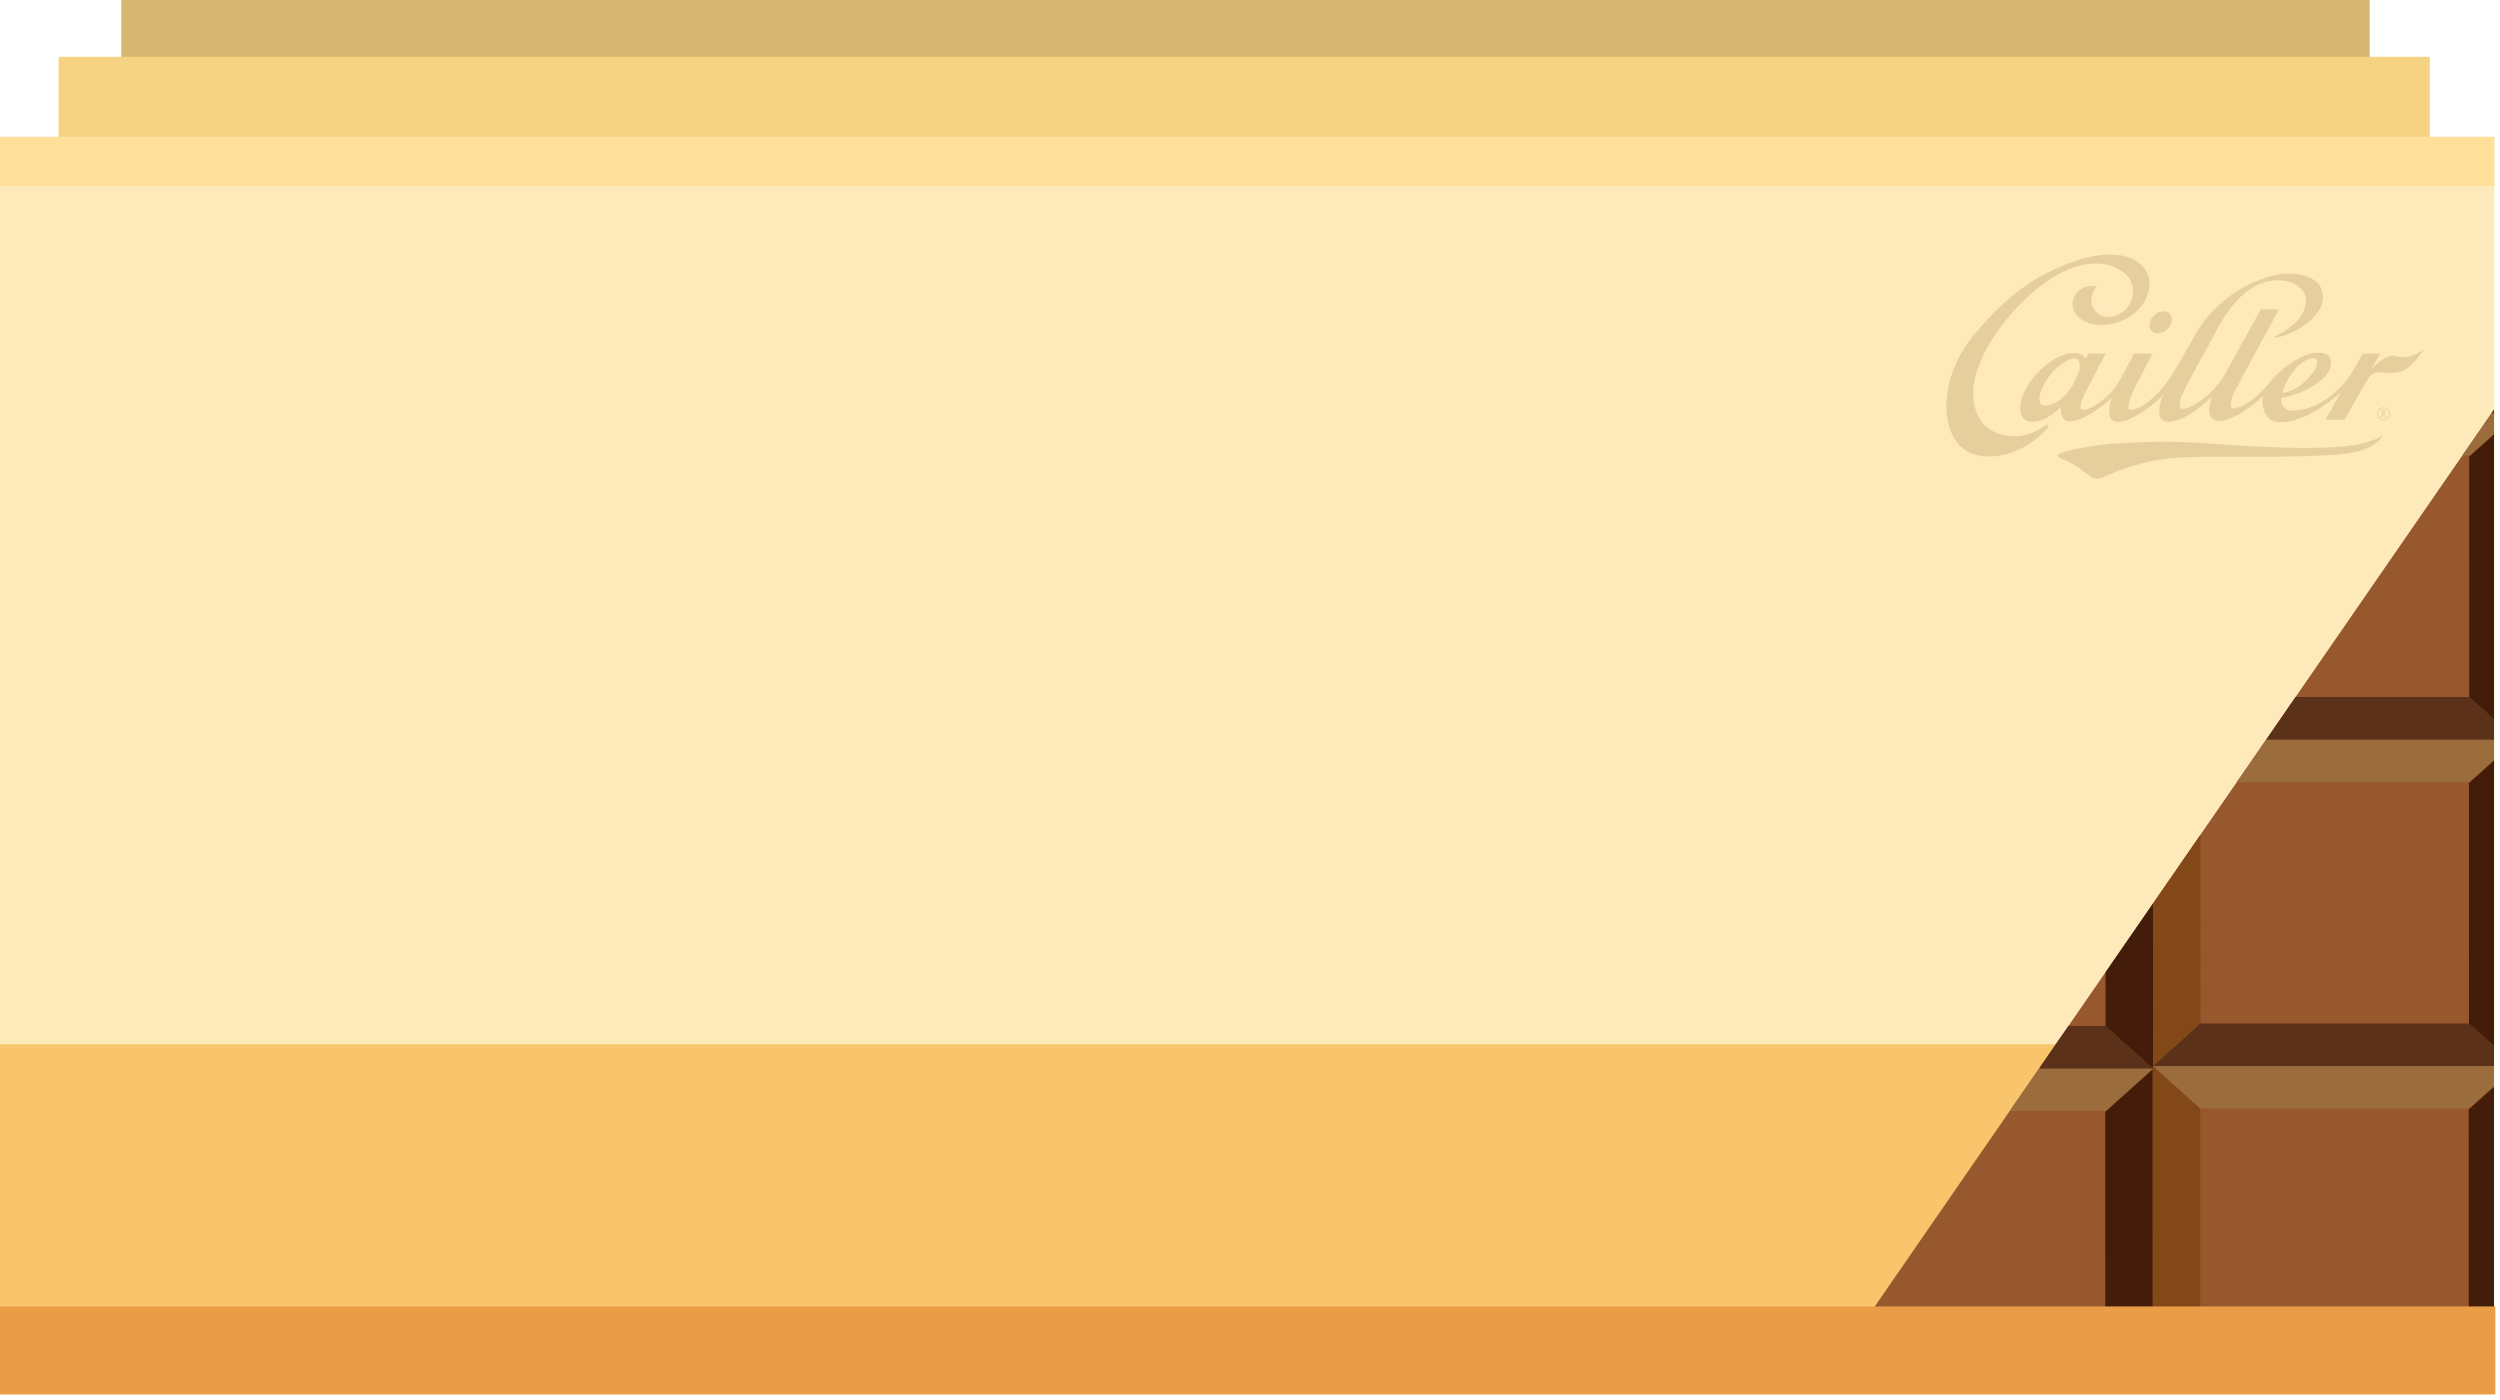
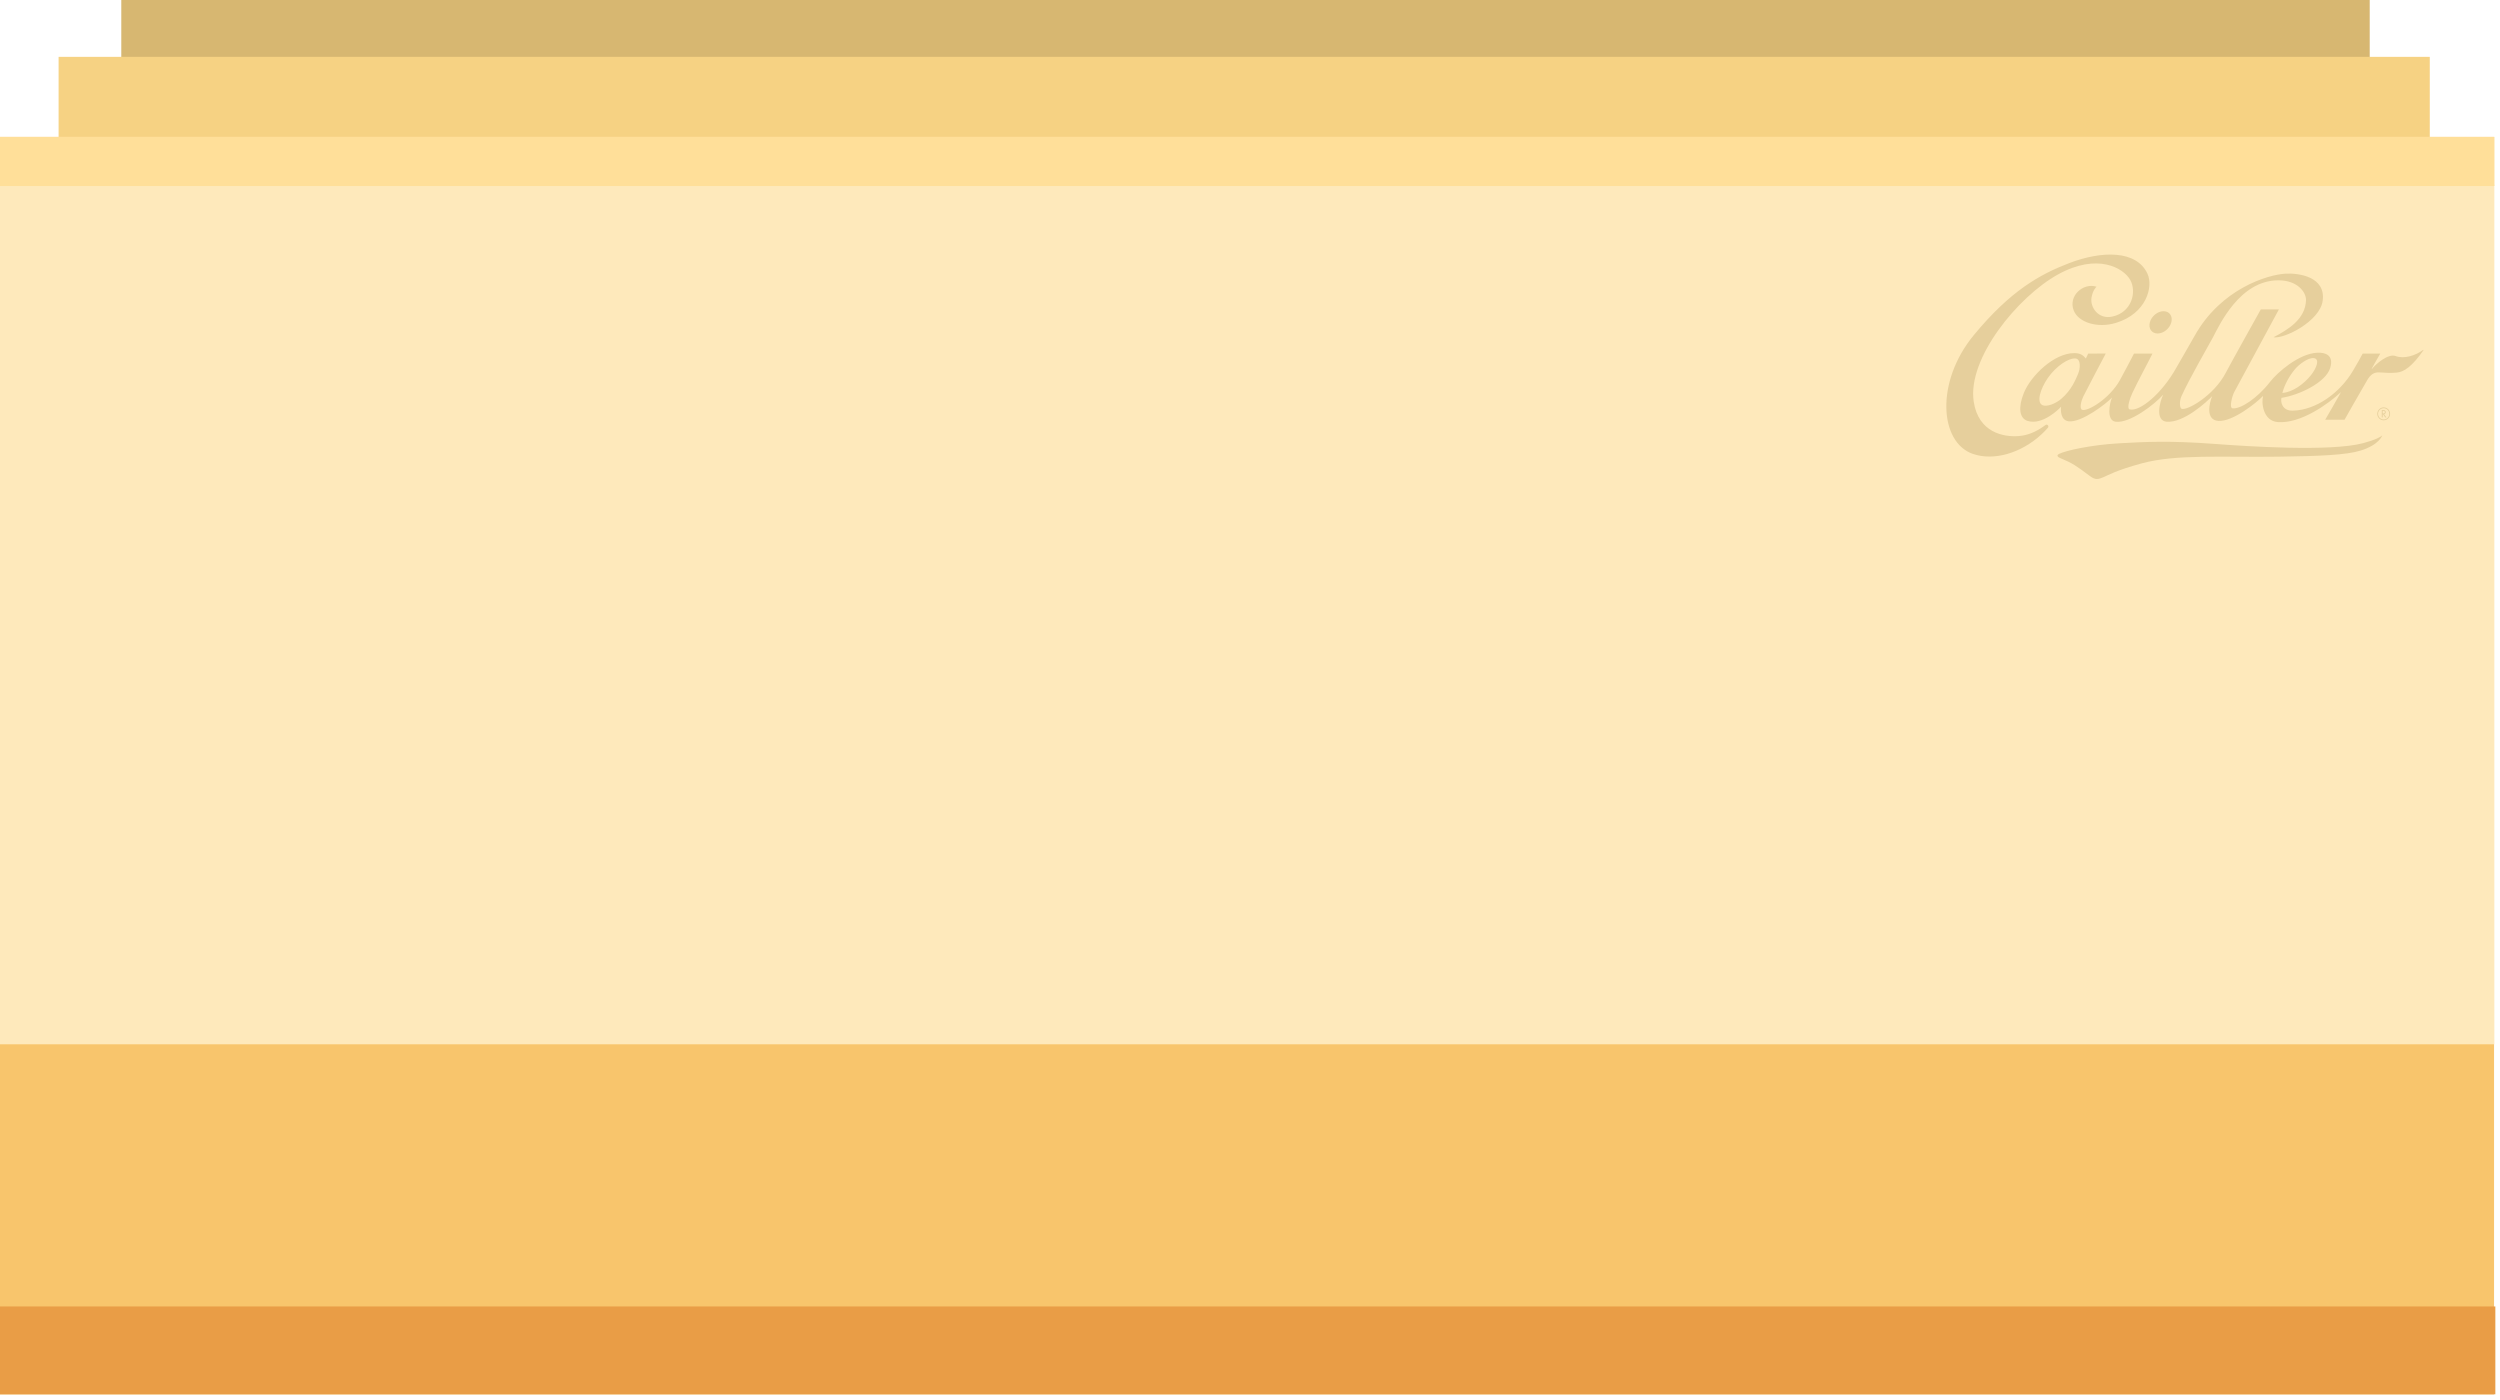
<svg xmlns="http://www.w3.org/2000/svg" width="100%" height="100%" viewBox="0 0 250 140" version="1.1" xml:space="preserve" style="fill-rule:evenodd;clip-rule:evenodd;stroke-linejoin:round;stroke-miterlimit:1.414;">
  <g transform="matrix(1,0,0,1,-3412,-2713)">
    <g transform="matrix(1.514,0,0,2.994,-1444.65,-5229.24)">
      <g id="project-bg" transform="matrix(0.25,0,0,0.125,3155.06,2594.04)">
        <g transform="matrix(1.044,0,0,-1.913,-29.372,1910.72)">
          <rect x="261" y="598" width="569" height="156.349" style="fill:rgb(215,183,113);" />
        </g>
        <g transform="matrix(1.101,0,0,-1.913,-60.812,1927.69)">
          <rect x="261" y="598" width="569" height="156.349" style="fill:rgb(246,210,131);" />
        </g>
        <g transform="matrix(1,0,0,1.018,-48,-9.025)">
          <rect x="258" y="519" width="660" height="317" style="fill:rgb(248,197,108);" />
        </g>
        <g transform="matrix(1.16,0,0,1.469,-92.742,-359.673)">
          <rect x="261" y="598" width="569" height="156.349" style="fill:rgb(254,233,187);" />
          <g id="logo-cailler" transform="matrix(0.153,0,0,0.123,759.546,631.115)">
            <g transform="matrix(1,0,0,1,-355.206,-165.95)">
              <clipPath id="_clip1">
                <rect x="0" y="0" width="710.412" height="331.9" />
              </clipPath>
              <g clip-path="url(#_clip1)">
                <g id="g12" transform="matrix(0.125,0,0,-0.125,0,331.9)">
                  <path id="path14" d="M4932.54,335.93C4759.99,283.191 4449.36,271.121 3962.7,264.211C3283.57,254.711 2739.91,295.949 2328.19,185.289C2024.75,103.762 1926.02,44.371 1872.46,21.93C1806.69,-5.641 1774.95,-12.852 1711.8,33.77C1542.43,158.809 1506.73,185.551 1359.25,246.281C1326.38,259.789 1306.3,279.148 1344.06,297.73C1421.93,336.148 1721.54,403.66 2061.61,422.539C2361.65,439.172 2650.85,455.801 3203.19,414.602C3561.81,387.82 4572.77,320.129 4964.01,424.102C5110.58,463.09 5173.02,496.91 5191.96,517.398C5191.96,517.398 5160.16,405.441 4932.54,335.93" style="fill:rgb(230,207,156);fill-rule:nonzero;" />
                  <path id="path16" d="M1788.94,2274.96C1788.94,2274.96 1744.33,2238.47 1728.9,2145.7C1710.38,2033.78 1808.2,1885.22 1976.64,1921.38C2209.05,1971.33 2270.41,2213.64 2189.76,2355.84C2111.41,2494.05 1802.27,2679.46 1329.15,2419.68C853.594,2158.57 248.594,1427.29 326.059,916.199C381.805,547.66 683.809,494.172 862.227,508.031C971.949,516.5 1063.28,558.512 1145.87,613.789C1157.8,621.789 1169.56,630.051 1181.16,638.539C1202.1,653.852 1226.87,625.832 1209.63,606.32C1185.66,579.172 1160.5,553.492 1134.38,529.332C891.227,304.492 563.965,211.77 316.68,296.641C-83.051,433.922 -130.949,1149.63 326.574,1701.37C763.094,2227.71 1115.52,2422.33 1467.01,2555.46C1849.78,2700.39 2264.17,2710.73 2395.47,2428.23C2467.17,2273.86 2382.89,1956.98 2019.46,1846.77C1799.83,1780.25 1573.47,1852.75 1517.6,1992.49C1448.68,2164.58 1628.06,2325.43 1788.94,2274.96" style="fill:rgb(230,207,156);fill-rule:nonzero;" />
                  <path id="path18" d="M4152.77,1300.02C4087.48,1221.96 4028.06,1119.9 4002.12,1018.26C4124.19,1025.95 4259.55,1125.24 4343.02,1229.16C4412.22,1315.25 4450.5,1423.25 4375.08,1430.27C4304.8,1436.82 4195.42,1351.02 4152.77,1300.02ZM1210.1,1196.69C1119.82,1067.8 1070.35,907.512 1144.75,873.52C1193.84,851.129 1298.96,887.93 1371.49,950.629C1491.07,1053.82 1538.43,1172.82 1568.64,1242.58C1597.61,1309.69 1603.04,1418.96 1539.22,1425.69C1458.31,1434.15 1308.4,1337.01 1210.1,1196.69ZM1898.77,1484.43C1898.77,1484.43 1675.72,1066.8 1631.67,977.582C1607.53,928.57 1580.99,832.281 1617.87,818.48C1680.93,794.859 1942.6,948.762 2066.11,1167.91C2123.95,1270.66 2196.67,1412.58 2234.96,1483.51L2454.54,1483.51C2391.22,1355.92 2287.26,1168.82 2214.75,1015.87C2190.18,963.961 2142.79,833.148 2184.24,823.211C2302.11,794.859 2565.43,1006.07 2740.14,1318.33C2795.35,1417.07 2852.37,1507.74 2957.34,1694.31C3270.63,2250.67 3825.85,2416.93 4038.62,2429.21C4196.73,2438.29 4522.47,2393.33 4481.62,2106.54C4447.52,1866.81 4025.9,1654.87 3896.14,1676.75C4065.73,1765.09 4277.8,1889.8 4283.41,2116.5C4285.61,2205.96 4186.57,2350.65 3954.38,2350.65C3492.67,2350.65 3251.4,1818.15 3172.33,1670.5C3119.52,1571.64 2896.72,1192.48 2800.11,979.141C2772.36,917.809 2779.97,840.57 2800.05,831.371C2862.53,802.5 3188.25,986.219 3329.72,1260.16C3376.72,1351.08 3745.11,2006.43 3745.11,2006.43L3960.64,2006.43C3960.64,2006.43 3471.95,1106.57 3428.77,1029.11C3408.64,993.129 3362.93,841.531 3409.11,836.012C3499.82,825.07 3699.03,948.762 3856.72,1150.98C3940.03,1257.6 4195.42,1482.69 4416.32,1494.02C4510.28,1498.88 4619.39,1467.54 4571.2,1312.5C4518.34,1142.78 4204.54,991.742 3991.02,960.039C3979.08,915.07 3996.55,805.492 4125.14,808.398C4405.17,814.879 4685.9,1018.65 4841.43,1278.08C4895.46,1368.21 4931.04,1433.52 4958.17,1483.51L5167.71,1483.51C5154.68,1457.94 5031.99,1255.95 5073.49,1307.45C5114.99,1358.96 5260.05,1487.68 5350.53,1454.51C5452.89,1417.07 5588.49,1460.51 5679.52,1527.84C5680.52,1528.58 5683.83,1526.19 5683.24,1525.28C5550.65,1334.73 5451.25,1264.77 5360.59,1258.42C5278.68,1252.74 5255.99,1255.26 5156.13,1261.08C5092.16,1264.77 5051.19,1235.41 5009.96,1165.52C4906.69,990.609 4742.41,701.211 4742.41,701.211L4511.73,701.211C4511.73,701.211 4660.37,953.789 4700.34,1028.21C4543.36,883.859 4221.48,654.98 3949.98,673.09C3769.06,685.238 3749.94,906.43 3772.61,983.359C3699.75,906.43 3413.02,676.641 3240.85,687.148C3081.38,696.922 3132.99,904.52 3166.45,980.059C3106.84,917.77 2827.14,659.582 2622.6,677.852C2482.06,690.32 2543.38,917.77 2582.43,997.121C2482.02,883.719 2182.57,654.031 2014.67,677.852C1903.68,693.621 1943.42,895.789 1973.18,963.871C1904.32,889.371 1607.89,665.32 1457.63,682.5C1361.12,693.531 1360.51,810.789 1366.58,855.852C1348.09,832.41 1144.75,631.27 967.805,687.148C867.285,718.93 854.531,850.262 923.984,1019.78C1007.16,1222.7 1283.3,1489.42 1523.35,1489.42C1601.37,1489.42 1632.05,1460.05 1661.66,1425.56L1689.31,1483.51L1898.77,1484.43" style="fill:rgb(230,207,156);fill-rule:nonzero;" />
                  <path id="path20" d="M2423.65,1853.31C2443.14,1926.14 2516.11,1985.16 2586.79,1985.16C2657.42,1985.16 2698.96,1926.14 2679.47,1853.31C2660.11,1780.42 2587.09,1721.4 2516.44,1721.4C2445.74,1721.4 2404.23,1780.42 2423.65,1853.31" style="fill:rgb(230,207,156);fill-rule:nonzero;" />
                  <path id="path22" d="M5208.32,837.539C5171.53,837.539 5141.6,807.621 5141.6,770.82C5141.6,734.039 5171.53,704.102 5208.32,704.102C5245.11,704.102 5275.04,734.039 5275.04,770.82C5275.04,807.621 5245.11,837.539 5208.32,837.539ZM5208.32,694.48C5166.23,694.48 5131.97,728.719 5131.97,770.82C5131.97,812.922 5166.23,847.172 5208.32,847.172C5250.42,847.172 5284.67,812.922 5284.67,770.82C5284.67,728.719 5250.42,694.48 5208.32,694.48" style="fill:rgb(230,207,156);fill-rule:nonzero;" />
                  <path id="path24" d="M5196.63,774.77L5200.09,774.77C5211.16,774.77 5223.15,776.852 5223.15,790.68C5223.15,804.281 5210.24,806.23 5199.51,806.23L5196.63,806.23L5196.63,774.77ZM5239.86,729.012L5226.71,729.012L5201.13,765.781L5196.63,765.781L5196.63,729.012L5185.8,729.012L5185.8,815.922L5198.94,815.922C5206.66,815.922 5214.97,815.809 5221.88,811.891C5229.14,807.621 5233.29,799.441 5233.29,791.148C5233.29,778.68 5225,768.309 5212.43,766.809L5239.86,729.012" style="fill:rgb(230,207,156);fill-rule:nonzero;" />
                </g>
              </g>
            </g>
          </g>
        </g>
        <g transform="matrix(1.16,0,0,-0.084,-92.742,569.373)">
          <rect x="261" y="598" width="569" height="156.349" style="fill:rgb(255,223,153);" />
        </g>
        <g transform="matrix(1.16,0,0,-0.084,-92.742,569.373)">
          <rect x="261" y="598" width="569" height="156.349" style="fill:rgb(255,223,153);" />
        </g>
        <g transform="matrix(2.822,-4.44089e-16,3.33067e-16,1.411,299.084,-277.051)">
-           <path d="M202.304,606.617L138.747,792.797L202.304,792.914L202.304,606.617Z" style="fill:rgb(151,88,45);" />
          <clipPath id="_clip2">
-             <path d="M202.304,606.617L138.747,792.797L202.304,792.914L202.304,606.617Z" />
+             <path d="M202.304,606.617L138.747,792.797L202.304,606.617Z" />
          </clipPath>
          <g clip-path="url(#_clip2)">
            <g transform="matrix(-0.707,-1.414,0.354,-0.707,56.2,1667.13)">
              <g transform="matrix(-0.262,0.524,-0.238,-0.475,487.888,980.592)">
                <g transform="matrix(1.912,0,0,0.2,-216.456,605.766)">
                  <path d="M271,758L223,758L229.275,698L264.725,698L271,758Z" style="fill:rgb(91,49,25);" />
                </g>
                <g transform="matrix(-1.912,-2.34196e-16,2.44929e-17,-0.2,728.249,816.989)">
                  <path d="M271,758L223,758L229.275,698L264.725,698L271,758Z" style="fill:rgb(155,108,60);" />
                </g>
                <g transform="matrix(1.17098e-16,1.912,-0.2,1.22465e-17,361.6,239.117)">
                  <path d="M271,758L223,758L229.275,698L264.725,698L271,758Z" style="fill:rgb(130,72,24);" />
                </g>
                <g transform="matrix(1.17098e-16,-1.912,0.2,1.22465e-17,150.193,1183.82)">
-                   <path d="M271,758L223,758L229.275,698L264.725,698L271,758Z" style="fill:rgb(68,29,10);" />
-                 </g>
+                   </g>
              </g>
              <g transform="matrix(-0.262,0.524,-0.238,-0.475,509.744,1024.3)">
                <g transform="matrix(1.912,0,0,0.2,-216.456,605.766)">
                  <path d="M271,758L223,758L229.275,698L264.725,698L271,758Z" style="fill:rgb(91,49,25);" />
                </g>
                <g transform="matrix(-1.912,-2.34196e-16,2.44929e-17,-0.2,728.249,816.989)">
-                   <path d="M271,758L223,758L229.275,698L264.725,698L271,758Z" style="fill:rgb(155,108,60);" />
-                 </g>
+                   </g>
                <g transform="matrix(1.17098e-16,1.912,-0.2,1.22465e-17,361.6,239.117)">
                  <path d="M271,758L223,758L229.275,698L264.725,698L271,758Z" style="fill:rgb(130,72,24);" />
                </g>
                <g transform="matrix(1.17098e-16,-1.912,0.2,1.22465e-17,150.193,1183.82)">
                  <path d="M271,758L223,758L229.275,698L264.725,698L271,758Z" style="fill:rgb(68,29,10);" />
                </g>
              </g>
              <g transform="matrix(-0.262,0.524,-0.238,-0.475,531.6,1068.02)">
                <g transform="matrix(1.912,0,0,0.2,-216.456,605.766)">
                  <path d="M271,758L223,758L229.275,698L264.725,698L271,758Z" style="fill:rgb(91,49,25);" />
                </g>
                <g transform="matrix(-1.912,-2.34196e-16,2.44929e-17,-0.2,728.249,816.989)">
                  <path d="M271,758L223,758L229.275,698L264.725,698L271,758Z" style="fill:rgb(155,108,60);" />
                </g>
                <g transform="matrix(1.17098e-16,1.912,-0.2,1.22465e-17,361.6,239.117)">
                  <path d="M271,758L223,758L229.275,698L264.725,698L271,758Z" style="fill:rgb(130,72,24);" />
                </g>
                <g transform="matrix(1.17098e-16,-1.912,0.2,1.22465e-17,150.193,1183.82)">
                  <path d="M271,758L223,758L229.275,698L264.725,698L271,758Z" style="fill:rgb(68,29,10);" />
                </g>
              </g>
              <g transform="matrix(-0.262,0.524,-0.238,-0.475,553.456,1111.73)">
                <g transform="matrix(1.912,0,0,0.2,-216.456,605.766)">
                  <path d="M271,758L223,758L229.275,698L264.725,698L271,758Z" style="fill:rgb(91,49,25);" />
                </g>
                <g transform="matrix(-1.912,-2.34196e-16,2.44929e-17,-0.2,728.249,816.989)">
-                   <path d="M271,758L223,758L229.275,698L264.725,698L271,758Z" style="fill:rgb(155,108,60);" />
-                 </g>
+                   </g>
                <g transform="matrix(1.17098e-16,1.912,-0.2,1.22465e-17,361.6,239.117)">
                  <path d="M271,758L223,758L229.275,698L264.725,698L271,758Z" style="fill:rgb(130,72,24);" />
                </g>
                <g transform="matrix(1.17098e-16,-1.912,0.2,1.22465e-17,150.193,1183.82)">
                  <path d="M271,758L223,758L229.275,698L264.725,698L271,758Z" style="fill:rgb(68,29,10);" />
                </g>
              </g>
            </g>
            <g transform="matrix(-0.707,-1.414,0.354,-0.707,90.228,1666.66)">
              <g transform="matrix(-0.262,0.524,-0.238,-0.475,487.888,980.592)">
                <g transform="matrix(1.912,0,0,0.2,-216.456,605.766)">
                  <path d="M271,758L223,758L229.275,698L264.725,698L271,758Z" style="fill:rgb(91,49,25);" />
                </g>
                <g transform="matrix(-1.912,-2.34196e-16,2.44929e-17,-0.2,728.249,816.989)">
                  <path d="M271,758L223,758L229.275,698L264.725,698L271,758Z" style="fill:rgb(155,108,60);" />
                </g>
                <g transform="matrix(1.17098e-16,1.912,-0.2,1.22465e-17,361.6,239.117)">
                  <path d="M271,758L223,758L229.275,698L264.725,698L271,758Z" style="fill:rgb(130,72,24);" />
                </g>
                <g transform="matrix(1.17098e-16,-1.912,0.2,1.22465e-17,150.193,1183.82)">
                  <path d="M271,758L223,758L229.275,698L264.725,698L271,758Z" style="fill:rgb(68,29,10);" />
                </g>
              </g>
              <g transform="matrix(-0.262,0.524,-0.238,-0.475,509.744,1024.3)">
                <g transform="matrix(1.912,0,0,0.2,-216.456,605.766)">
                  <path d="M271,758L223,758L229.275,698L264.725,698L271,758Z" style="fill:rgb(91,49,25);" />
                </g>
                <g transform="matrix(-1.912,-2.34196e-16,2.44929e-17,-0.2,728.249,816.989)">
                  <path d="M271,758L223,758L229.275,698L264.725,698L271,758Z" style="fill:rgb(155,108,60);" />
                </g>
                <g transform="matrix(1.17098e-16,1.912,-0.2,1.22465e-17,361.6,239.117)">
                  <path d="M271,758L223,758L229.275,698L264.725,698L271,758Z" style="fill:rgb(130,72,24);" />
                </g>
                <g transform="matrix(1.17098e-16,-1.912,0.2,1.22465e-17,150.193,1183.82)">
                  <path d="M271,758L223,758L229.275,698L264.725,698L271,758Z" style="fill:rgb(68,29,10);" />
                </g>
              </g>
              <g transform="matrix(-0.262,0.524,-0.238,-0.475,531.6,1068.02)">
                <g transform="matrix(1.912,0,0,0.2,-216.456,605.766)">
                  <path d="M271,758L223,758L229.275,698L264.725,698L271,758Z" style="fill:rgb(91,49,25);" />
                </g>
                <g transform="matrix(-1.912,-2.34196e-16,2.44929e-17,-0.2,728.249,816.989)">
                  <path d="M271,758L223,758L229.275,698L264.725,698L271,758Z" style="fill:rgb(155,108,60);" />
                </g>
                <g transform="matrix(1.17098e-16,1.912,-0.2,1.22465e-17,361.6,239.117)">
                  <path d="M271,758L223,758L229.275,698L264.725,698L271,758Z" style="fill:rgb(130,72,24);" />
                </g>
                <g transform="matrix(1.17098e-16,-1.912,0.2,1.22465e-17,150.193,1183.82)">
                  <path d="M271,758L223,758L229.275,698L264.725,698L271,758Z" style="fill:rgb(68,29,10);" />
                </g>
              </g>
              <g transform="matrix(-0.262,0.524,-0.238,-0.475,553.456,1111.73)">
                <g transform="matrix(1.912,0,0,0.2,-216.456,605.766)">
-                   <path d="M271,758L223,758L229.275,698L264.725,698L271,758Z" style="fill:rgb(91,49,25);" />
-                 </g>
+                   </g>
                <g transform="matrix(-1.912,-2.34196e-16,2.44929e-17,-0.2,728.249,816.989)">
                  <path d="M271,758L223,758L229.275,698L264.725,698L271,758Z" style="fill:rgb(155,108,60);" />
                </g>
                <g transform="matrix(1.17098e-16,1.912,-0.2,1.22465e-17,361.6,239.117)">
                  <path d="M271,758L223,758L229.275,698L264.725,698L271,758Z" style="fill:rgb(130,72,24);" />
                </g>
                <g transform="matrix(1.17098e-16,-1.912,0.2,1.22465e-17,150.193,1183.82)">
                  <path d="M271,758L223,758L229.275,698L264.725,698L271,758Z" style="fill:rgb(68,29,10);" />
                </g>
              </g>
            </g>
          </g>
        </g>
        <g transform="matrix(1.212,0,0,0.413,-184.1,494.664)">
          <rect x="325.27" y="784.143" width="544.73" height="56.837" style="fill:rgb(233,157,70);" />
        </g>
      </g>
    </g>
  </g>
</svg>